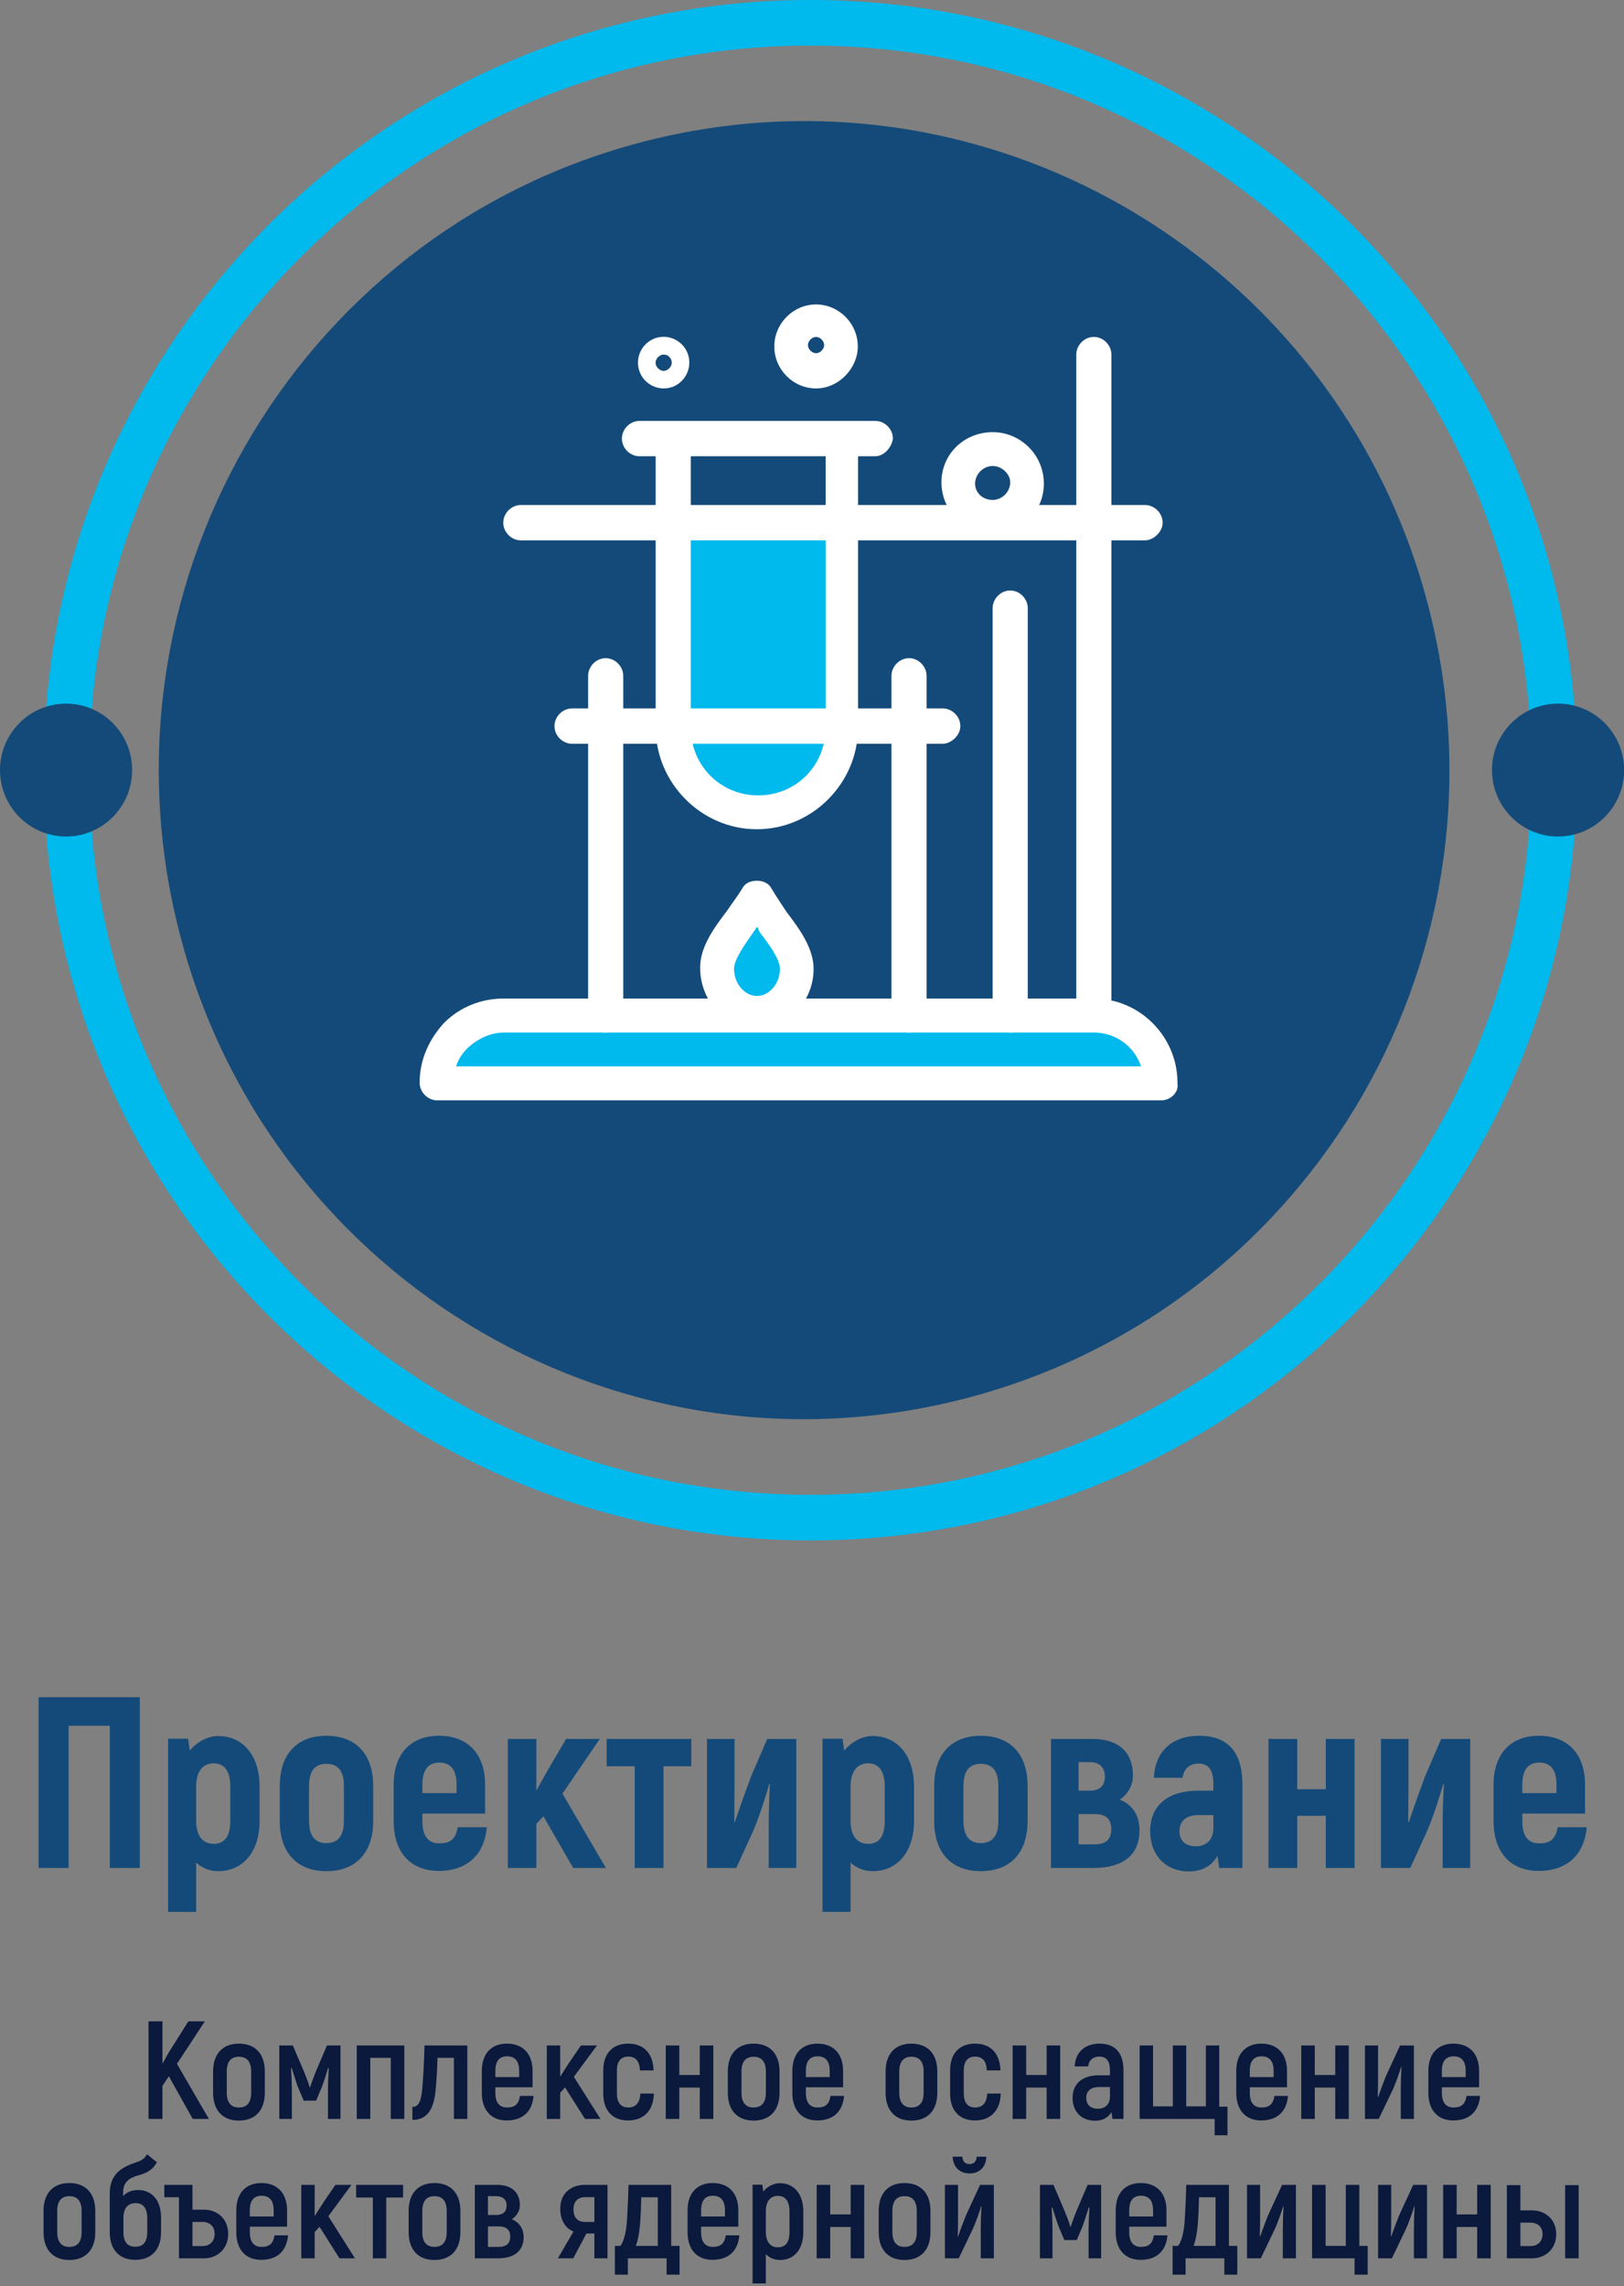
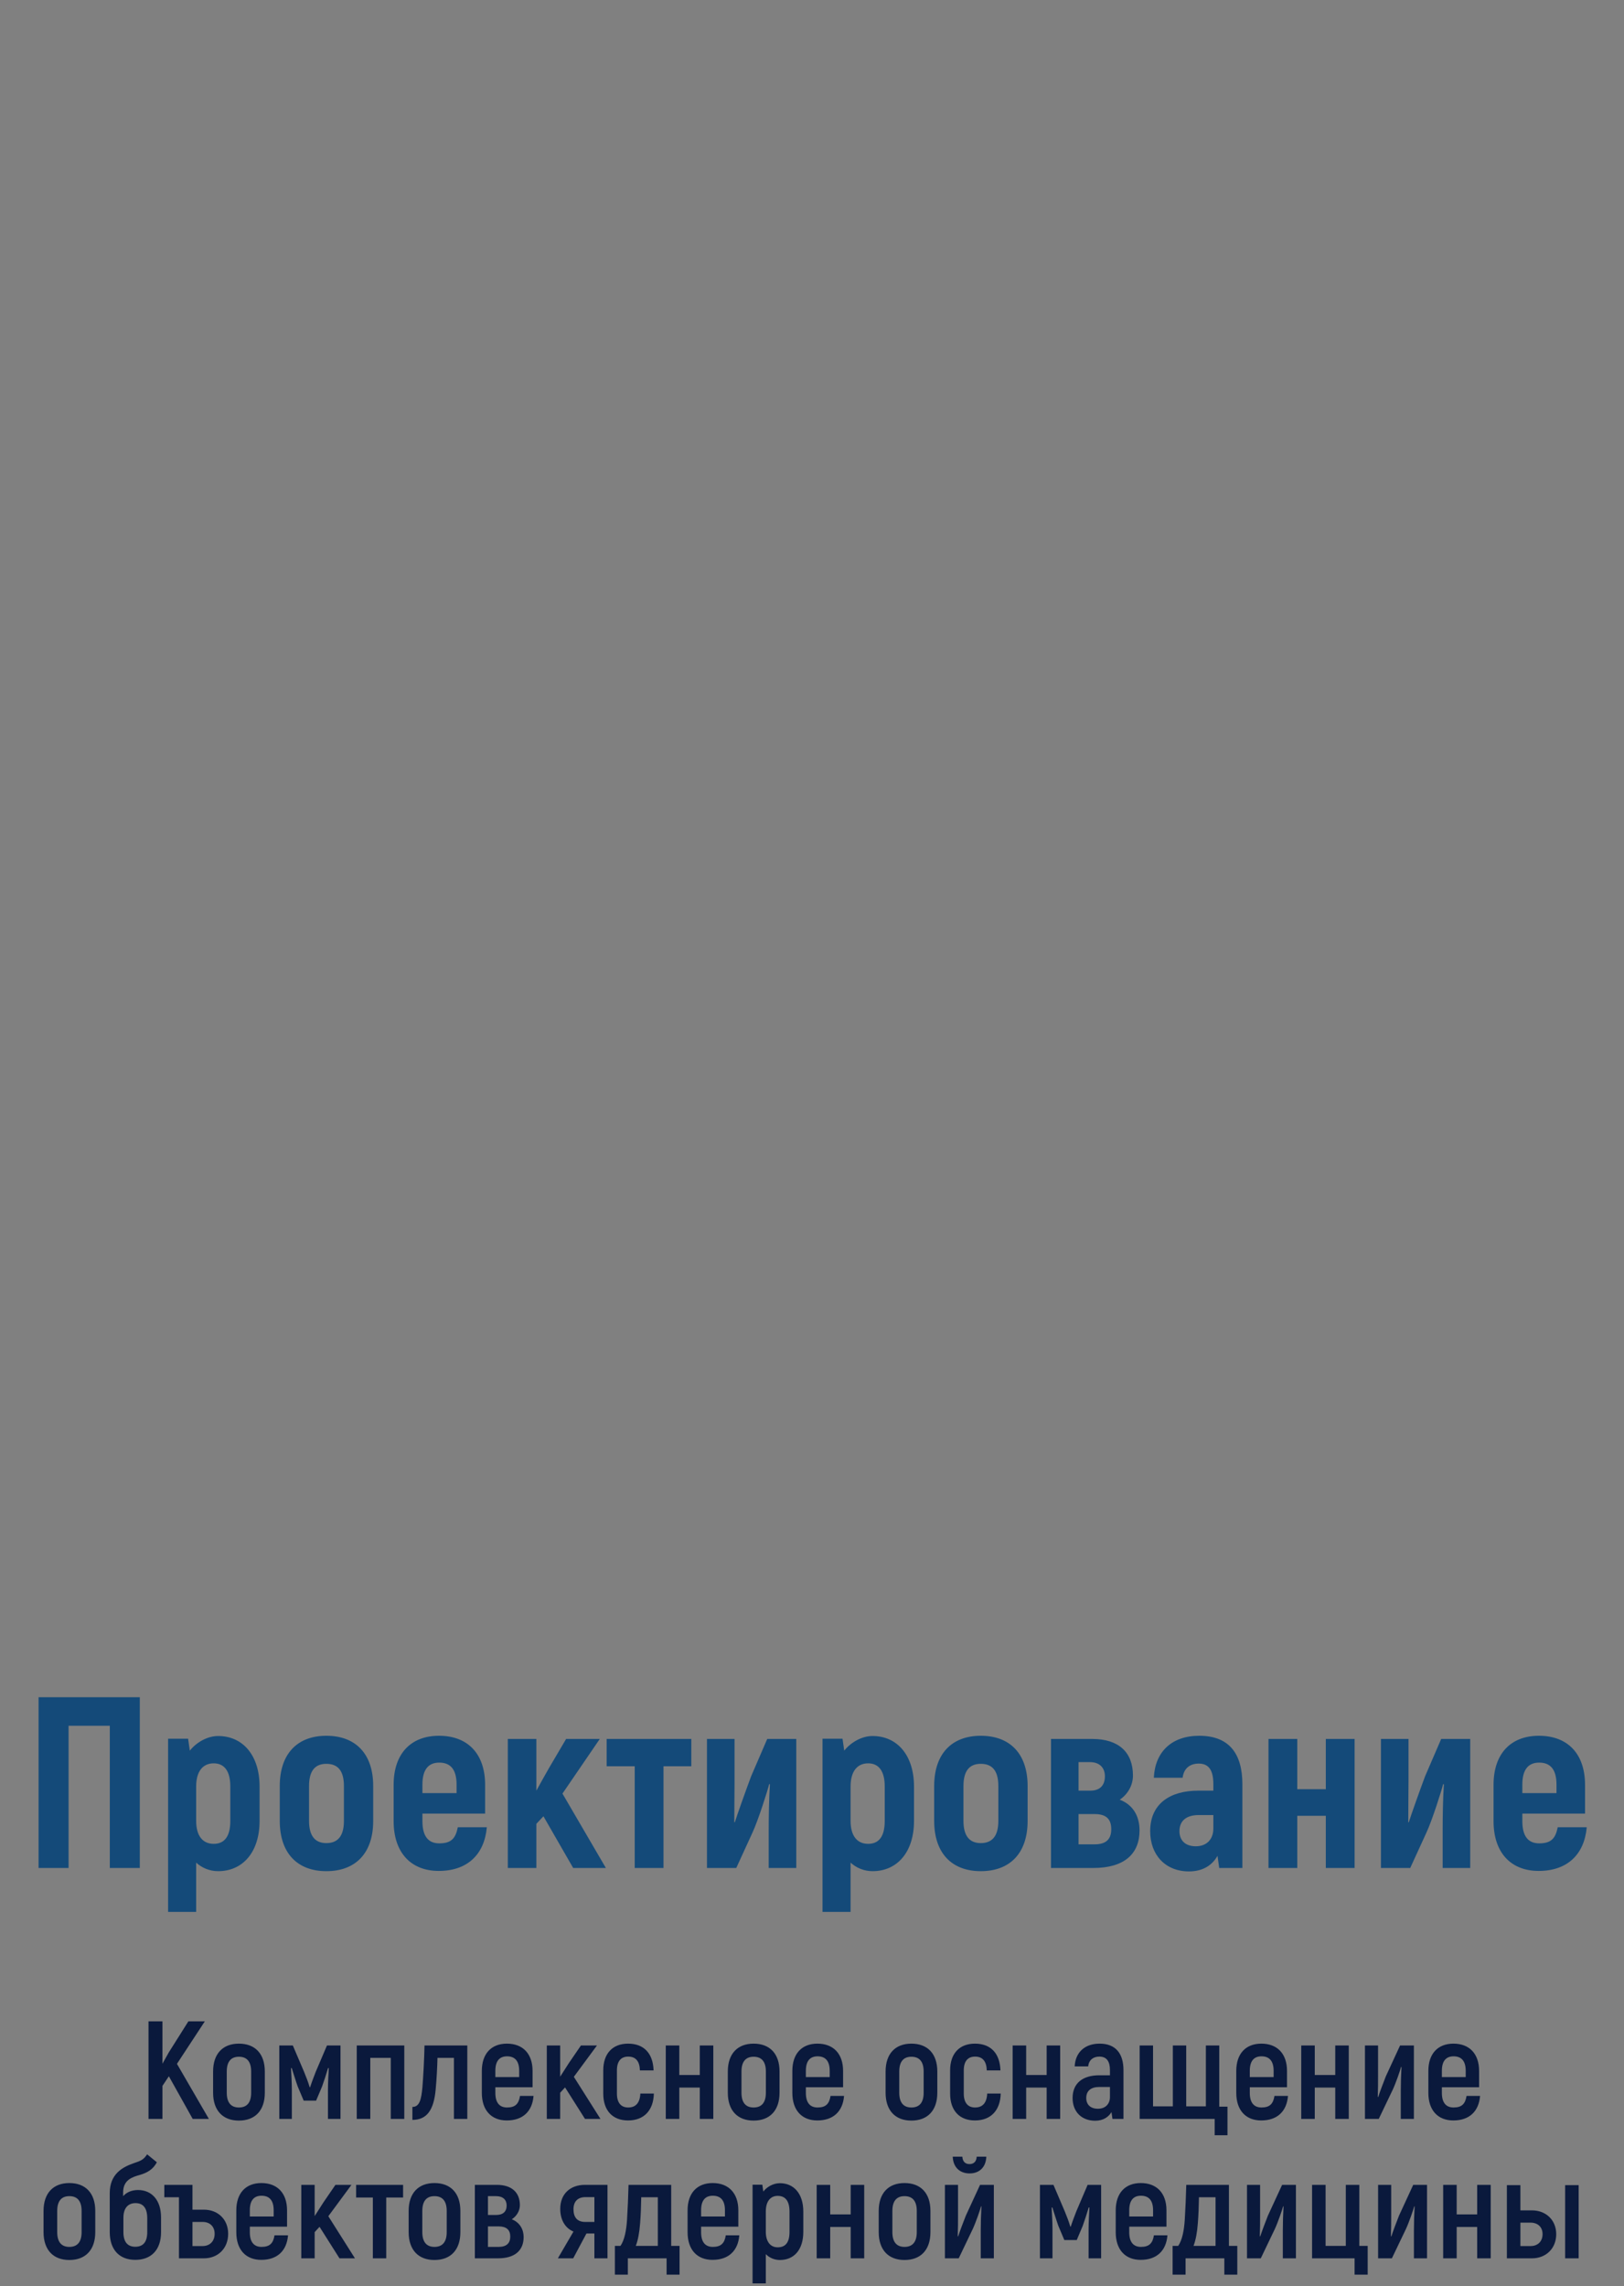
<svg xmlns="http://www.w3.org/2000/svg" width="233" height="328" viewBox="0 0 233 328" fill="none">
  <rect x="0" y="0" width="233" height="328" fill="#808080" stroke="none" />
  <g clip-path="url(#clip0_7_2092)">
    <path fill-rule="evenodd" clip-rule="evenodd" d="M116.253 221C57.175 221 8.968 174.291 6.396 115.709H12.933C15.523 170.676 60.787 214.461 116.271 214.461C171.755 214.461 217.019 170.676 219.609 115.709H226.146C223.556 174.308 175.367 221 116.289 221" fill="#00B9ED" />
    <path fill-rule="evenodd" clip-rule="evenodd" d="M116.253 0C57.175 0 8.986 46.709 6.396 105.29H12.933C15.505 50.324 60.787 6.539 116.253 6.539C171.719 6.539 217.001 50.324 219.592 105.29H226.128C223.538 46.709 175.331 0 116.253 0Z" fill="#00B9ED" />
    <path fill-rule="evenodd" clip-rule="evenodd" d="M223.538 100.949C228.771 100.949 233.018 105.219 233.018 110.482C233.018 115.745 228.771 120.015 223.538 120.015C218.305 120.015 214.059 115.745 214.059 110.482C214.059 105.219 218.305 100.949 223.538 100.949Z" fill="#144A79" />
    <path fill-rule="evenodd" clip-rule="evenodd" d="M9.479 100.949C14.712 100.949 18.959 105.219 18.959 110.482C18.959 115.745 14.712 120.015 9.479 120.015C4.246 120.015 0 115.745 0 110.482C0 105.219 4.246 100.949 9.479 100.949Z" fill="#144A79" />
    <path fill-rule="evenodd" clip-rule="evenodd" d="M93.524 20.023C143.211 7.885 193.268 38.558 205.32 88.528C217.389 138.497 186.89 188.839 137.203 200.959C87.516 213.097 37.459 182.424 25.407 132.455C13.356 82.503 43.855 32.161 93.524 20.023Z" fill="#144A79" />
    <path d="M108.571 145.231C111.672 145.231 114.368 142.307 114.368 138.816C114.368 135.502 110.492 132.012 108.571 128.503C106.633 131.817 102.757 135.502 102.757 138.816C102.757 142.324 105.47 145.231 108.571 145.231ZM130.437 145.62H86.917V104.369H96.59C96.59 111.173 102.017 116.631 108.783 116.631C115.549 116.631 120.975 111.191 120.975 104.369H130.648V145.62H130.455H130.437Z" fill="#144A79" />
    <path d="M142.418 65.457C145.132 65.457 147.246 67.601 147.246 70.312C147.246 73.023 145.114 75.167 142.418 75.167C139.722 75.167 137.591 73.023 137.591 70.312C137.591 67.601 139.722 65.457 142.418 65.457Z" fill="#144A79" />
    <path d="M120.764 62.94H96.572V75.203H120.764V62.94Z" fill="#144A79" />
    <path d="M96.572 104.369H120.764C120.764 111.173 115.355 116.631 108.571 116.631C101.805 116.436 96.572 110.996 96.572 104.369Z" fill="#00B9ED" />
    <path d="M120.764 75.185H96.572V104.369H120.764V75.185Z" fill="#00B9ED" />
    <path d="M166.61 155.348H62.725C62.725 152.62 63.888 150.298 65.633 148.544C67.377 146.79 69.879 145.62 72.398 145.62H157.131C162.363 145.62 166.61 149.891 166.61 155.348Z" fill="#00B9ED" />
    <path d="M114.368 138.816C114.368 142.325 111.848 145.231 108.571 145.231C105.47 145.231 102.757 142.307 102.757 138.816C102.757 135.697 106.633 132.012 108.571 128.503C110.509 132.012 114.368 135.502 114.368 138.816Z" fill="#00B9ED" />
    <path d="M108.571 147.57C104.113 147.57 100.449 143.671 100.449 138.816C100.449 135.892 102.387 133.181 104.325 130.647C105.1 129.478 105.875 128.503 106.457 127.529C106.844 126.749 107.62 126.359 108.589 126.359C109.558 126.359 110.333 126.749 110.721 127.529C111.302 128.503 112.077 129.673 112.853 130.842C114.791 133.376 116.729 136.087 116.729 139.011C116.729 143.689 113.047 147.57 108.606 147.57M108.606 132.969C108.413 133.164 108.413 133.358 108.219 133.553C106.862 135.503 105.312 137.647 105.312 138.993C105.312 141.137 106.862 142.892 108.606 142.892C110.351 142.892 111.901 141.137 111.901 138.993C111.901 137.629 110.351 135.485 108.994 133.748C108.8 133.358 108.8 133.164 108.606 132.969Z" fill="white" />
    <path d="M156.937 145.62C155.58 145.62 154.417 144.451 154.417 143.087V50.873C154.417 49.509 155.58 48.339 156.937 48.339C158.293 48.339 159.456 49.509 159.456 50.873V143.281C159.456 144.451 158.293 145.62 156.937 145.62Z" fill="white" />
    <path d="M164.284 77.524H74.724C73.368 77.524 72.205 76.354 72.205 74.99C72.205 73.625 73.368 72.456 74.724 72.456H164.284C165.641 72.456 166.804 73.625 166.804 74.99C166.804 76.354 165.447 77.524 164.284 77.524Z" fill="white" />
    <path d="M130.419 148.137C129.063 148.137 127.9 146.967 127.9 145.603V96.962C127.9 95.598 129.063 94.428 130.419 94.428C131.776 94.428 132.939 95.598 132.939 96.962V145.603C132.745 146.967 131.582 148.137 130.419 148.137Z" fill="white" />
    <path d="M86.899 148.137C85.543 148.137 84.38 146.967 84.38 145.603V96.962C84.38 95.598 85.543 94.428 86.899 94.428C88.256 94.428 89.419 95.598 89.419 96.962V145.603C89.225 146.967 88.062 148.137 86.899 148.137Z" fill="white" />
    <path d="M144.938 148.137C143.581 148.137 142.418 146.967 142.418 145.603V87.252C142.418 85.887 143.581 84.718 144.938 84.718C146.295 84.718 147.457 85.887 147.457 87.252V145.62C147.264 146.985 146.101 148.154 144.938 148.154" fill="white" />
    <path d="M142.418 76.585C138.366 76.585 135.071 73.271 135.071 69.195C135.071 65.12 138.366 62.001 142.418 62.001C146.471 62.001 149.766 65.315 149.766 69.39C149.766 73.466 146.471 76.585 142.418 76.585ZM142.418 66.856C141.062 66.856 139.899 68.026 139.899 69.39C139.899 70.755 141.062 71.729 142.418 71.729C143.775 71.729 144.938 70.56 144.938 69.195C144.938 68.026 143.775 66.856 142.418 66.856Z" fill="white" />
    <path d="M166.61 157.865H62.725C61.369 157.865 60.206 156.695 60.206 155.331C60.206 152.017 61.562 149.111 63.694 146.772C66.02 144.433 69.104 143.264 72.205 143.264H156.937C163.509 143.264 168.936 148.704 168.936 155.331V155.526C169.129 156.695 167.966 157.865 166.61 157.865ZM65.439 152.992H163.703C162.734 150.068 160.02 148.137 156.937 148.137H72.398C70.46 148.137 68.716 148.916 67.165 150.281C66.39 151.06 65.809 151.84 65.421 153.01L65.439 152.992Z" fill="white" />
    <path d="M108.571 118.97C100.642 118.97 94.07 112.361 94.07 104.387V62.94C94.07 61.576 95.233 60.407 96.59 60.407C97.947 60.407 99.109 61.576 99.109 62.94V104.387C99.109 109.827 103.356 114.115 108.783 114.115C114.209 114.115 118.456 109.844 118.456 104.387V62.94C118.456 61.576 119.619 60.407 120.975 60.407C122.332 60.407 123.107 61.576 123.107 62.94V104.387C123.107 112.361 116.535 118.97 108.606 118.97" fill="white" />
    <path d="M135.265 106.708H82.072C80.715 106.708 79.552 105.538 79.552 104.174C79.552 102.81 80.715 101.64 82.072 101.64H135.265C136.621 101.64 137.784 102.81 137.784 104.174C137.784 105.538 136.428 106.708 135.265 106.708Z" fill="white" />
    <path d="M95.216 50.873C95.85 50.873 96.379 51.387 96.379 52.043C96.379 52.698 95.85 53.212 95.216 53.212C94.581 53.212 94.053 52.681 94.053 52.043C94.053 51.405 94.564 50.873 95.216 50.873Z" fill="#144A79" />
    <path d="M117.081 46C119.02 46 120.764 47.56 120.764 49.704C120.764 51.653 119.213 53.389 117.081 53.389C114.949 53.389 113.399 51.635 113.399 49.509C113.399 47.382 114.949 46 117.081 46Z" fill="#144A79" />
    <path d="M125.592 65.457H91.745C90.388 65.457 89.225 64.287 89.225 62.923C89.225 61.558 90.388 60.389 91.745 60.389H125.592C126.948 60.389 128.111 61.558 128.111 62.923C127.917 64.287 126.755 65.457 125.592 65.457Z" fill="white" />
    <path d="M95.216 55.728C93.278 55.728 91.533 54.169 91.533 52.025C91.533 50.076 93.084 48.322 95.216 48.322C97.154 48.322 98.898 49.881 98.898 52.025C98.898 53.974 97.348 55.728 95.216 55.728ZM95.216 50.873C94.634 50.873 94.053 51.458 94.053 52.043C94.053 52.627 94.634 53.212 95.216 53.212C95.797 53.212 96.379 52.627 96.379 52.043C96.379 51.511 95.991 50.873 95.216 50.873Z" fill="white" />
    <path d="M117.081 55.728C113.787 55.728 111.091 52.999 111.091 49.704C111.091 46.408 113.804 43.679 117.081 43.679C120.359 43.679 123.072 46.408 123.072 49.704C123.072 52.822 120.359 55.728 117.081 55.728ZM117.081 48.339C116.5 48.339 115.919 48.924 115.919 49.509C115.919 50.093 116.5 50.678 117.081 50.678C117.663 50.678 118.244 50.093 118.244 49.509C118.244 48.924 117.663 48.339 117.081 48.339Z" fill="white" />
  </g>
  <path d="M20.059 243.5V268H15.754V247.595H9.839V268H5.534V243.5H20.059ZM31.293 249.065C34.863 249.065 37.243 251.865 37.243 256.31V261.245C37.243 265.69 34.863 268.455 31.293 268.455C30.103 268.455 28.983 268 28.143 267.23V274.3H24.118V249.45H26.988L27.233 251.165C28.143 250.01 29.718 249.065 31.293 249.065ZM33.043 261.245V256.31C33.043 254.07 32.168 252.985 30.663 252.985C29.123 252.985 28.143 254.105 28.143 256.31V261.245C28.143 263.345 29.053 264.535 30.663 264.535C32.203 264.535 33.043 263.485 33.043 261.245ZM46.824 268.455C42.658 268.455 40.139 265.865 40.139 261.245V256.24C40.139 251.62 42.658 249.03 46.824 249.03C51.023 249.03 53.544 251.62 53.544 256.24V261.245C53.544 265.865 51.023 268.455 46.824 268.455ZM46.824 264.43C48.434 264.43 49.343 263.45 49.343 261.245V256.24C49.343 254 48.434 253.055 46.824 253.055C45.248 253.055 44.339 254 44.339 256.24V261.245C44.339 263.45 45.248 264.43 46.824 264.43ZM65.681 262.155H69.846C69.496 266.11 67.011 268.42 62.951 268.42C58.926 268.42 56.476 265.76 56.476 261.28V256.065C56.476 251.62 58.926 249.03 62.986 249.03C67.116 249.03 69.601 251.62 69.601 256.065V260.195H60.606V261.28C60.606 263.485 61.481 264.465 63.021 264.465C64.736 264.465 65.366 263.765 65.681 262.155ZM63.021 252.88C61.481 252.88 60.606 253.86 60.606 256.03V257.255H65.506V256.03C65.506 253.86 64.631 252.88 63.021 252.88ZM82.238 268L77.968 260.58L76.953 261.665V268H72.858V249.485H76.953V256.905C77.583 255.75 78.213 254.63 78.773 253.65L81.223 249.485H86.053L80.698 257.325L86.928 268H82.238ZM99.184 249.485V253.405H95.194V268H91.064V253.405H87.039V249.485H99.184ZM101.432 268V249.485H105.387V255.715C105.387 257.29 105.352 259.075 105.352 261.42L105.422 261.455C105.737 260.44 107.032 256.8 107.767 254.84L110.077 249.485H114.242V268H110.287V262.54C110.287 260.825 110.322 258.06 110.462 255.995L110.357 255.96C110.182 256.73 108.782 261.175 107.942 262.96L105.632 268H101.432ZM125.185 249.065C128.755 249.065 131.135 251.865 131.135 256.31V261.245C131.135 265.69 128.755 268.455 125.185 268.455C123.995 268.455 122.875 268 122.035 267.23V274.3H118.01V249.45H120.88L121.125 251.165C122.035 250.01 123.61 249.065 125.185 249.065ZM126.935 261.245V256.31C126.935 254.07 126.06 252.985 124.555 252.985C123.015 252.985 122.035 254.105 122.035 256.31V261.245C122.035 263.345 122.945 264.535 124.555 264.535C126.095 264.535 126.935 263.485 126.935 261.245ZM140.715 268.455C136.55 268.455 134.03 265.865 134.03 261.245V256.24C134.03 251.62 136.55 249.03 140.715 249.03C144.915 249.03 147.435 251.62 147.435 256.24V261.245C147.435 265.865 144.915 268.455 140.715 268.455ZM140.715 264.43C142.325 264.43 143.235 263.45 143.235 261.245V256.24C143.235 254 142.325 253.055 140.715 253.055C139.14 253.055 138.23 254 138.23 256.24V261.245C138.23 263.45 139.14 264.43 140.715 264.43ZM160.658 258.2C162.723 259.005 163.493 260.755 163.493 262.61C163.493 265.935 161.358 268 156.843 268H150.788V249.485H156.703C160.518 249.485 162.548 251.41 162.548 254.735C162.548 256.065 161.883 257.36 160.658 258.2ZM154.743 252.81V256.905H156.423C157.753 256.905 158.523 256.205 158.523 254.84C158.523 253.615 157.753 252.81 156.388 252.81H154.743ZM157.053 264.605C158.698 264.605 159.433 263.87 159.433 262.435C159.433 260.965 158.698 260.265 157.053 260.265H154.743V264.605H157.053ZM172.054 249.03C176.254 249.03 178.249 251.48 178.249 255.995V268H174.924L174.679 266.25C173.979 267.51 172.684 268.49 170.584 268.49C167.189 268.49 165.019 266.11 165.019 262.715C165.019 258.795 167.854 256.905 171.914 256.905H174.084V255.995C174.084 254.105 173.524 253.02 171.984 253.02C170.829 253.02 169.849 253.615 169.674 255.05H165.544C165.719 251.305 168.134 249.03 172.054 249.03ZM174.084 262.33V260.405H171.984C170.234 260.405 169.219 261.21 169.219 262.715C169.219 263.975 169.989 264.885 171.564 264.885C173.104 264.885 174.084 263.905 174.084 262.33ZM190.219 249.485H194.349V268H190.219V260.51H186.124V268H181.994V249.485H186.124V256.695H190.219V249.485ZM198.127 268V249.485H202.082V255.715C202.082 257.29 202.047 259.075 202.047 261.42L202.117 261.455C202.432 260.44 203.727 256.8 204.462 254.84L206.772 249.485H210.937V268H206.982V262.54C206.982 260.825 207.017 258.06 207.157 255.995L207.052 255.96C206.877 256.73 205.477 261.175 204.637 262.96L202.327 268H198.127ZM223.489 262.155H227.654C227.304 266.11 224.819 268.42 220.759 268.42C216.734 268.42 214.284 265.76 214.284 261.28V256.065C214.284 251.62 216.734 249.03 220.794 249.03C224.924 249.03 227.409 251.62 227.409 256.065V260.195H218.414V261.28C218.414 263.485 219.289 264.465 220.829 264.465C222.544 264.465 223.174 263.765 223.489 262.155ZM220.829 252.88C219.289 252.88 218.414 253.86 218.414 256.03V257.255H223.314V256.03C223.314 253.86 222.439 252.88 220.829 252.88Z" fill="#144A79" />
  <path d="M27.648 304L24.228 297.88L23.308 299.26V304H21.308V290H23.308V296.08L24.228 294.44L27.028 290H29.388L25.388 296.1L29.968 304H27.648ZM34.274 304.24C31.994 304.24 30.574 302.82 30.574 300.24V297.2C30.574 294.62 31.994 293.2 34.274 293.2C36.574 293.2 37.994 294.62 37.994 297.2V300.24C37.994 302.82 36.574 304.24 34.274 304.24ZM34.274 302.36C35.374 302.36 36.034 301.72 36.034 300.24V297.2C36.034 295.72 35.374 295.08 34.274 295.08C33.194 295.08 32.534 295.72 32.534 297.2V300.24C32.534 301.72 33.194 302.36 34.274 302.36ZM46.912 293.46H48.852V304H47.052V299.82C47.052 298.72 47.132 297.64 47.172 296.72L47.072 296.7C46.792 297.62 46.492 298.56 46.212 299.34L45.352 301.38H43.572L42.712 299.34C42.432 298.56 42.152 297.62 41.852 296.7L41.752 296.72C41.792 297.64 41.872 298.72 41.872 299.82V304H40.072V293.46H42.012L43.632 297.26C43.932 298 44.212 298.7 44.432 299.46H44.492C44.732 298.7 45.012 298 45.292 297.26L46.912 293.46ZM58.005 293.46V304H56.065V295.24H53.125V304H51.185V293.46H58.005ZM59.166 304.14V302.28C60.226 302.28 60.446 301.14 60.606 299.46C60.726 297.94 60.866 295.5 60.906 293.46H67.046V304H65.126V295.24H62.766C62.746 296.48 62.626 298.56 62.506 299.78C62.246 302.72 61.246 304.14 59.166 304.14ZM74.609 300.7H76.549C76.369 302.94 74.989 304.22 72.709 304.22C70.509 304.22 69.129 302.78 69.129 300.26V297.12C69.129 294.62 70.509 293.2 72.729 293.2C74.989 293.2 76.409 294.62 76.409 297.12V299.46H71.069V300.26C71.069 301.7 71.689 302.36 72.749 302.36C73.929 302.36 74.429 301.84 74.609 300.7ZM72.749 295.02C71.689 295.02 71.069 295.66 71.069 297.1V298H74.489V297.1C74.489 295.66 73.849 295.02 72.749 295.02ZM83.931 304L81.071 299.48L80.371 300.24V304H78.451V293.46H80.371V297.94L81.611 296L83.351 293.46H85.651L82.331 297.96L86.151 304H83.931ZM90.111 304.22C87.911 304.22 86.551 302.82 86.551 300.36V297.04C86.551 294.6 87.911 293.2 90.111 293.2C92.391 293.2 93.691 294.6 93.771 297.04H91.811C91.771 295.7 91.191 295.06 90.131 295.06C89.111 295.06 88.511 295.7 88.511 297.04V300.36C88.511 301.7 89.111 302.36 90.131 302.36C91.211 302.36 91.811 301.7 91.871 300.36H93.811C93.751 302.82 92.351 304.22 90.111 304.22ZM100.401 293.46H102.341V304H100.401V299.5H97.461V304H95.521V293.46H97.461V297.7H100.401V293.46ZM108.122 304.24C105.842 304.24 104.422 302.82 104.422 300.24V297.2C104.422 294.62 105.842 293.2 108.122 293.2C110.422 293.2 111.842 294.62 111.842 297.2V300.24C111.842 302.82 110.422 304.24 108.122 304.24ZM108.122 302.36C109.222 302.36 109.882 301.72 109.882 300.24V297.2C109.882 295.72 109.222 295.08 108.122 295.08C107.042 295.08 106.382 295.72 106.382 297.2V300.24C106.382 301.72 107.042 302.36 108.122 302.36ZM119.16 300.7H121.1C120.92 302.94 119.54 304.22 117.26 304.22C115.06 304.22 113.68 302.78 113.68 300.26V297.12C113.68 294.62 115.06 293.2 117.28 293.2C119.54 293.2 120.96 294.62 120.96 297.12V299.46H115.62V300.26C115.62 301.7 116.24 302.36 117.3 302.36C118.48 302.36 118.98 301.84 119.16 300.7ZM117.3 295.02C116.24 295.02 115.62 295.66 115.62 297.1V298H119.04V297.1C119.04 295.66 118.4 295.02 117.3 295.02ZM130.759 304.24C128.479 304.24 127.059 302.82 127.059 300.24V297.2C127.059 294.62 128.479 293.2 130.759 293.2C133.059 293.2 134.479 294.62 134.479 297.2V300.24C134.479 302.82 133.059 304.24 130.759 304.24ZM130.759 302.36C131.859 302.36 132.519 301.72 132.519 300.24V297.2C132.519 295.72 131.859 295.08 130.759 295.08C129.679 295.08 129.019 295.72 129.019 297.2V300.24C129.019 301.72 129.679 302.36 130.759 302.36ZM139.876 304.22C137.676 304.22 136.316 302.82 136.316 300.36V297.04C136.316 294.6 137.676 293.2 139.876 293.2C142.156 293.2 143.456 294.6 143.536 297.04H141.576C141.536 295.7 140.956 295.06 139.896 295.06C138.876 295.06 138.276 295.7 138.276 297.04V300.36C138.276 301.7 138.876 302.36 139.896 302.36C140.976 302.36 141.576 301.7 141.636 300.36H143.576C143.516 302.82 142.116 304.22 139.876 304.22ZM150.167 293.46H152.107V304H150.167V299.5H147.227V304H145.287V293.46H147.227V297.7H150.167V293.46ZM157.768 293.2C160.028 293.2 161.188 294.58 161.188 297V304H159.608L159.468 303.02C159.048 303.72 158.288 304.26 157.128 304.26C155.188 304.26 153.888 302.98 153.888 301C153.888 298.84 155.388 297.74 157.708 297.74H159.248V297C159.248 295.76 158.788 295.06 157.728 295.06C156.868 295.06 156.228 295.52 156.128 296.46H154.188C154.288 294.44 155.648 293.2 157.768 293.2ZM159.248 300.86V299.42H157.708C156.528 299.42 155.848 299.96 155.848 301C155.848 301.96 156.468 302.54 157.528 302.54C158.588 302.54 159.248 301.86 159.248 300.86ZM174.93 302.24H176.11V306.34H174.27V304H163.51V293.46H165.43V302.2H168.27V293.46H170.19V302.2H173.01V293.46H174.93V302.24ZM182.851 300.7H184.791C184.611 302.94 183.231 304.22 180.951 304.22C178.751 304.22 177.371 302.78 177.371 300.26V297.12C177.371 294.62 178.751 293.2 180.971 293.2C183.231 293.2 184.651 294.62 184.651 297.12V299.46H179.311V300.26C179.311 301.7 179.931 302.36 180.991 302.36C182.171 302.36 182.671 301.84 182.851 300.7ZM180.991 295.02C179.931 295.02 179.311 295.66 179.311 297.1V298H182.731V297.1C182.731 295.66 182.091 295.02 180.991 295.02ZM191.573 293.46H193.513V304H191.573V299.5H188.633V304H186.693V293.46H188.633V297.7H191.573V293.46ZM195.834 304V293.46H197.714V297.9C197.714 298.74 197.714 299.68 197.674 300.82L197.734 300.86C197.894 300.32 198.494 298.74 198.834 297.88L200.874 293.46H202.854V304H200.974V299.96C200.974 298.94 201.014 297.62 201.074 296.56L201.014 296.54C200.914 296.98 200.254 298.88 199.834 299.78L197.814 304H195.834ZM210.41 300.7H212.35C212.17 302.94 210.79 304.22 208.51 304.22C206.31 304.22 204.93 302.78 204.93 300.26V297.12C204.93 294.62 206.31 293.2 208.53 293.2C210.79 293.2 212.21 294.62 212.21 297.12V299.46H206.87V300.26C206.87 301.7 207.49 302.36 208.55 302.36C209.73 302.36 210.23 301.84 210.41 300.7ZM208.55 295.02C207.49 295.02 206.87 295.66 206.87 297.1V298H210.29V297.1C210.29 295.66 209.65 295.02 208.55 295.02ZM9.948 324.24C7.668 324.24 6.248 322.82 6.248 320.24V317.2C6.248 314.62 7.668 313.2 9.948 313.2C12.248 313.2 13.668 314.62 13.668 317.2V320.24C13.668 322.82 12.248 324.24 9.948 324.24ZM9.948 322.36C11.048 322.36 11.708 321.72 11.708 320.24V317.2C11.708 315.72 11.048 315.08 9.948 315.08C8.868 315.08 8.208 315.72 8.208 317.2V320.24C8.208 321.72 8.868 322.36 9.948 322.36ZM19.806 314.2C21.746 314.2 23.106 315.62 23.106 318.14V320.24C23.106 322.8 21.686 324.22 19.406 324.22C17.166 324.22 15.746 322.8 15.746 320.24V314.66C15.746 311.98 17.446 310.96 19.166 310.36C20.186 310.02 20.606 309.86 21.106 309.08L22.506 310.22C21.926 311.3 21.066 311.74 20.046 312.04C18.966 312.34 17.666 312.76 17.666 314.54V315.08C18.186 314.5 18.926 314.2 19.806 314.2ZM21.126 320.24V318.26C21.126 316.74 20.506 316.08 19.446 316.08C18.506 316.08 17.706 316.64 17.706 318.18V320.24C17.706 321.7 18.346 322.34 19.406 322.34C20.506 322.34 21.126 321.7 21.126 320.24ZM29.255 317.02C31.275 317.02 32.735 318.42 32.735 320.48C32.735 322.58 31.275 324 29.255 324H25.675V315.24H23.575V313.46H27.615V317.02H29.255ZM29.075 322.24C30.095 322.24 30.795 321.56 30.795 320.48C30.795 319.42 30.095 318.78 29.075 318.78H27.615V322.24H29.075ZM39.384 320.7H41.324C41.144 322.94 39.764 324.22 37.484 324.22C35.284 324.22 33.904 322.78 33.904 320.26V317.12C33.904 314.62 35.284 313.2 37.504 313.2C39.764 313.2 41.184 314.62 41.184 317.12V319.46H35.844V320.26C35.844 321.7 36.464 322.36 37.524 322.36C38.704 322.36 39.204 321.84 39.384 320.7ZM37.524 315.02C36.464 315.02 35.844 315.66 35.844 317.1V318H39.264V317.1C39.264 315.66 38.624 315.02 37.524 315.02ZM48.706 324L45.846 319.48L45.146 320.24V324H43.226V313.46H45.146V317.94L46.386 316L48.126 313.46H50.426L47.106 317.96L50.926 324H48.706ZM57.834 313.46V315.28H55.414V324H53.495V315.28H51.094V313.46H57.834ZM62.331 324.24C60.051 324.24 58.631 322.82 58.631 320.24V317.2C58.631 314.62 60.051 313.2 62.331 313.2C64.631 313.2 66.051 314.62 66.051 317.2V320.24C66.051 322.82 64.631 324.24 62.331 324.24ZM62.331 322.36C63.431 322.36 64.091 321.72 64.091 320.24V317.2C64.091 315.72 63.431 315.08 62.331 315.08C61.251 315.08 60.591 315.72 60.591 317.2V320.24C60.591 321.72 61.251 322.36 62.331 322.36ZM73.429 318.4C74.609 318.86 75.129 319.9 75.129 320.94C75.129 322.84 73.909 324 71.449 324H68.129V313.46H71.289C73.429 313.46 74.589 314.56 74.589 316.38C74.589 317.14 74.169 317.92 73.429 318.4ZM70.009 315.08V317.78H71.189C72.169 317.78 72.689 317.3 72.689 316.42C72.689 315.6 72.169 315.08 71.169 315.08H70.009ZM71.529 322.36C72.669 322.36 73.209 321.84 73.209 320.88C73.209 319.92 72.669 319.42 71.529 319.42H70.009V322.36H71.529ZM83.919 313.46H87.159V324H85.279V320.44H84.139L82.239 324H80.039L82.279 320.16C81.199 319.72 80.379 318.62 80.379 316.9C80.379 314.76 81.819 313.46 83.919 313.46ZM85.279 318.78V315.22H83.999C82.879 315.22 82.279 315.86 82.279 316.96C82.279 318.14 82.839 318.78 83.959 318.78H85.279ZM88.219 326.34V322.22H89.019C89.599 321.38 89.859 320 89.959 318.52C90.059 316.84 90.139 315.14 90.179 313.46H96.299V322.22H97.499V326.34H95.639V324H90.079V326.34H88.219ZM91.219 322.22H94.379V315.24H91.999C91.979 316.48 91.939 317.72 91.839 318.96C91.739 320.3 91.539 321.38 91.219 322.22ZM104.13 320.7H106.07C105.89 322.94 104.51 324.22 102.23 324.22C100.03 324.22 98.65 322.78 98.65 320.26V317.12C98.65 314.62 100.03 313.2 102.25 313.2C104.51 313.2 105.93 314.62 105.93 317.12V319.46H100.59V320.26C100.59 321.7 101.21 322.36 102.27 322.36C103.45 322.36 103.95 321.84 104.13 320.7ZM102.27 315.02C101.21 315.02 100.59 315.66 100.59 317.1V318H104.01V317.1C104.01 315.66 103.37 315.02 102.27 315.02ZM111.893 313.22C113.893 313.22 115.253 314.72 115.253 317.3V320.2C115.253 322.76 113.933 324.24 111.893 324.24C111.133 324.24 110.393 323.94 109.873 323.4V327.6H107.973V313.44H109.373L109.513 314.42C110.033 313.74 110.953 313.22 111.893 313.22ZM113.273 320.2V317.3C113.273 315.74 112.653 315.04 111.573 315.04C110.573 315.04 109.873 315.78 109.873 317.28V320.2C109.873 321.58 110.513 322.42 111.573 322.42C112.692 322.42 113.273 321.74 113.273 320.2ZM122.052 313.46H123.992V324H122.052V319.5H119.112V324H117.172V313.46H119.112V317.7H122.052V313.46ZM129.772 324.24C127.492 324.24 126.072 322.82 126.072 320.24V317.2C126.072 314.62 127.492 313.2 129.772 313.2C132.072 313.2 133.492 314.62 133.492 317.2V320.24C133.492 322.82 132.072 324.24 129.772 324.24ZM129.772 322.36C130.872 322.36 131.532 321.72 131.532 320.24V317.2C131.532 315.72 130.872 315.08 129.772 315.08C128.692 315.08 128.032 315.72 128.032 317.2V320.24C128.032 321.72 128.692 322.36 129.772 322.36ZM139.11 311.82C137.71 311.82 136.75 310.94 136.69 309.42H138.07C138.11 310.12 138.49 310.48 139.09 310.48C139.71 310.48 140.09 310.12 140.13 309.42H141.51C141.45 310.96 140.49 311.82 139.11 311.82ZM135.57 324V313.46H137.45V317.9C137.45 318.74 137.45 319.68 137.41 320.82L137.47 320.86C137.63 320.32 138.23 318.74 138.57 317.88L140.61 313.46H142.59V324H140.71V319.96C140.71 318.94 140.75 317.62 140.81 316.56L140.75 316.54C140.65 316.98 139.99 318.88 139.57 319.78L137.55 324H135.57ZM156.043 313.46H157.983V324H156.183V319.82C156.183 318.72 156.263 317.64 156.303 316.72L156.203 316.7C155.923 317.62 155.623 318.56 155.343 319.34L154.483 321.38H152.703L151.843 319.34C151.563 318.56 151.283 317.62 150.983 316.7L150.883 316.72C150.923 317.64 151.003 318.72 151.003 319.82V324H149.203V313.46H151.143L152.763 317.26C153.063 318 153.343 318.7 153.563 319.46H153.623C153.863 318.7 154.143 318 154.423 317.26L156.043 313.46ZM165.556 320.7H167.496C167.316 322.94 165.936 324.22 163.656 324.22C161.456 324.22 160.076 322.78 160.076 320.26V317.12C160.076 314.62 161.456 313.2 163.676 313.2C165.936 313.2 167.356 314.62 167.356 317.12V319.46H162.016V320.26C162.016 321.7 162.636 322.36 163.696 322.36C164.876 322.36 165.376 321.84 165.556 320.7ZM163.696 315.02C162.636 315.02 162.016 315.66 162.016 317.1V318H165.436V317.1C165.436 315.66 164.796 315.02 163.696 315.02ZM168.238 326.34V322.22H169.038C169.618 321.38 169.878 320 169.978 318.52C170.078 316.84 170.158 315.14 170.198 313.46H176.318V322.22H177.518V326.34H175.658V324H170.098V326.34H168.238ZM171.238 322.22H174.398V315.24H172.018C171.998 316.48 171.958 317.72 171.858 318.96C171.758 320.3 171.558 321.38 171.238 322.22ZM178.91 324V313.46H180.79V317.9C180.79 318.74 180.79 319.68 180.75 320.82L180.81 320.86C180.97 320.32 181.57 318.74 181.91 317.88L183.95 313.46H185.93V324H184.05V319.96C184.05 318.94 184.09 317.62 184.15 316.56L184.09 316.54C183.99 316.98 183.33 318.88 182.91 319.78L180.89 324H178.91ZM194.346 326.34V324H188.246V313.46H190.186V322.22H193.086V313.46H195.026V322.22H196.226V326.34H194.346ZM197.719 324V313.46H199.599V317.9C199.599 318.74 199.599 319.68 199.559 320.82L199.619 320.86C199.779 320.32 200.379 318.74 200.719 317.88L202.759 313.46H204.739V324H202.859V319.96C202.859 318.94 202.899 317.62 202.959 316.56L202.899 316.54C202.799 316.98 202.139 318.88 201.719 319.78L199.699 324H197.719ZM211.935 313.46H213.875V324H211.935V319.5H208.995V324H207.055V313.46H208.995V317.7H211.935V313.46ZM219.795 317.12C221.795 317.12 223.275 318.5 223.275 320.54C223.275 322.6 221.795 324 219.795 324H216.195V313.5H218.135V317.12H219.795ZM224.555 313.5H226.495V324H224.555V313.5ZM219.595 322.24C220.615 322.24 221.315 321.6 221.315 320.52C221.315 319.5 220.615 318.88 219.595 318.88H218.135V322.24H219.595Z" fill="#0A193C" />
  <defs>
    <clipPath id="clip0_7_2092">
-       <rect width="233" height="221" fill="white" />
-     </clipPath>
+       </clipPath>
  </defs>
</svg>